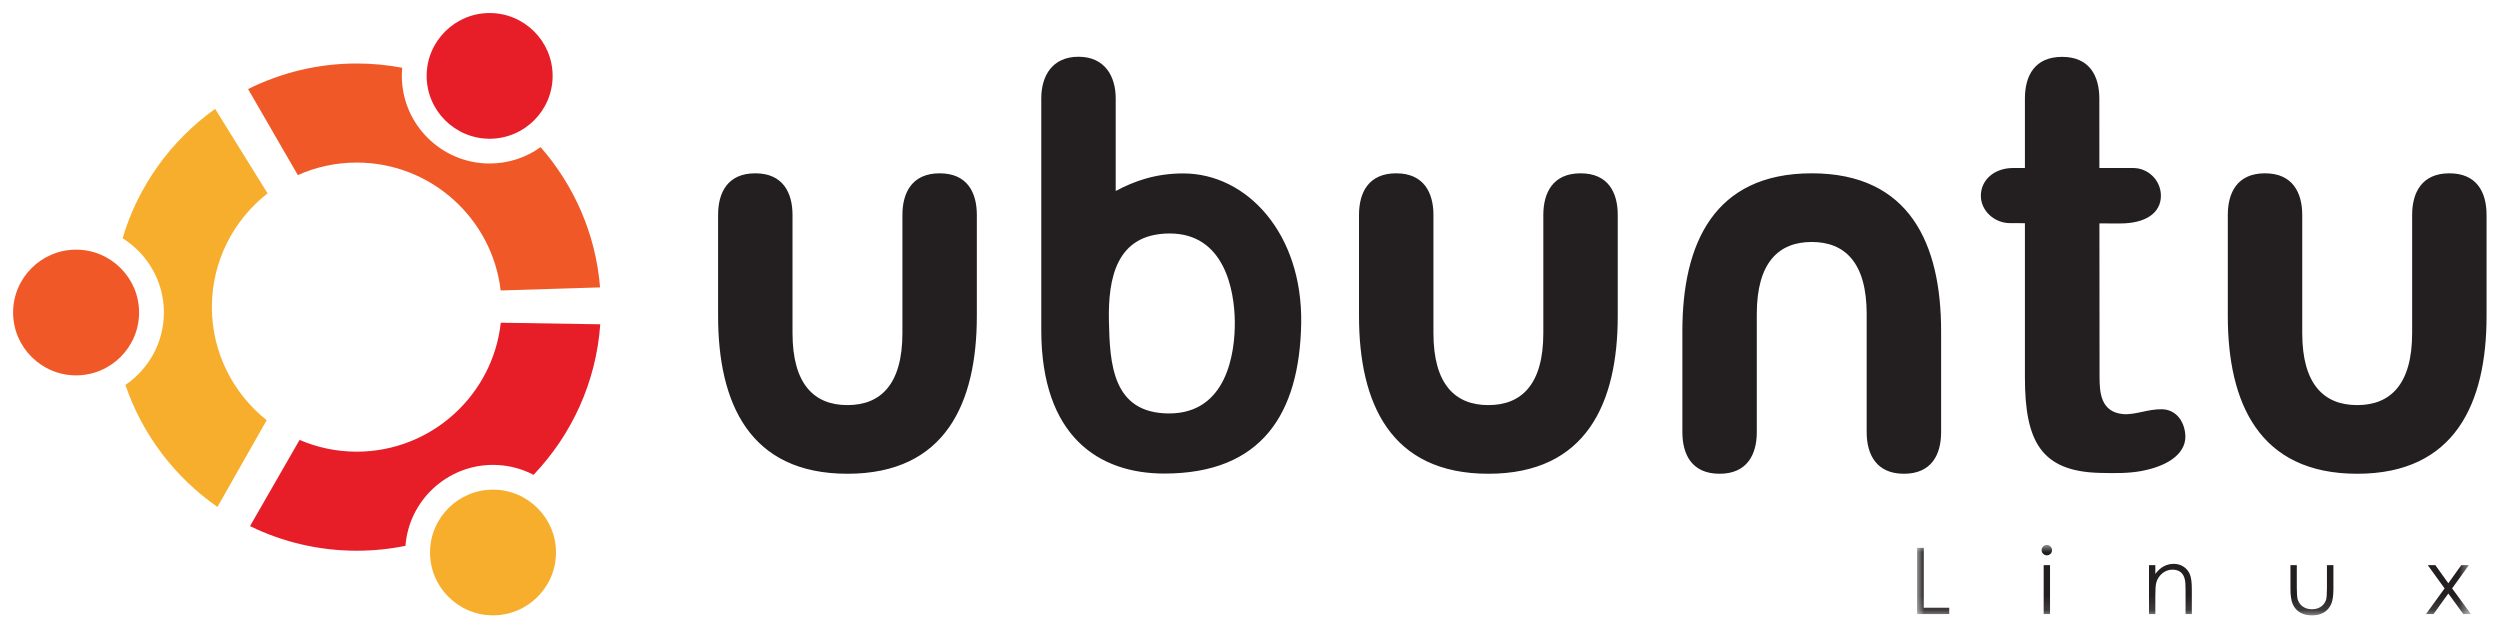
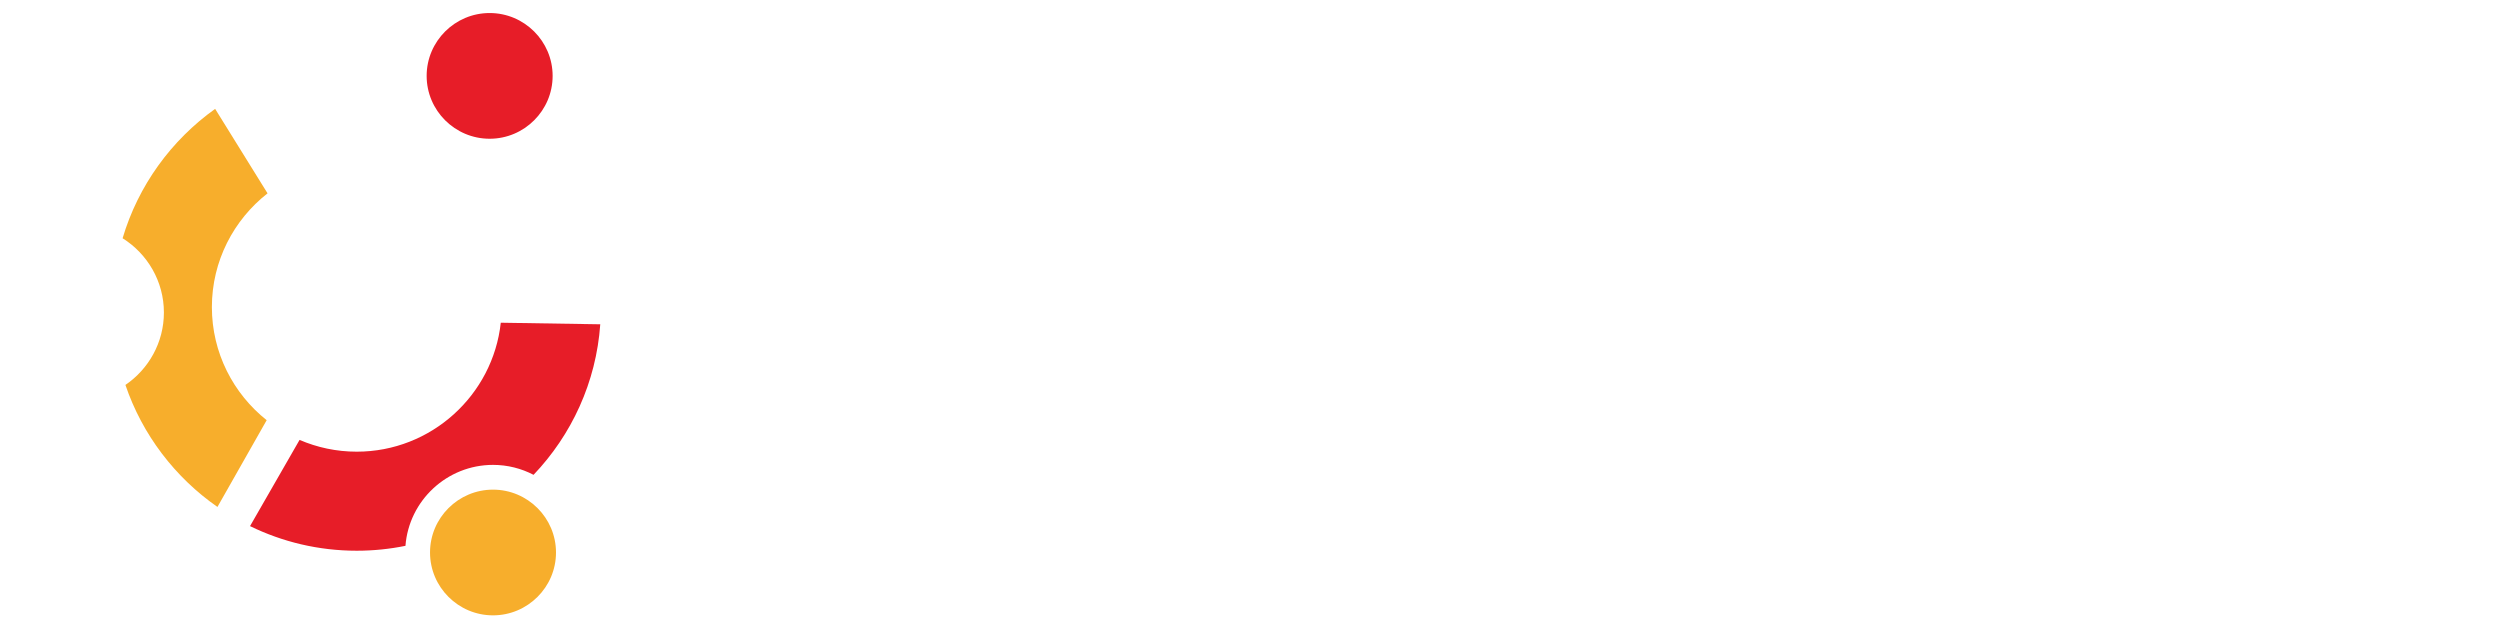
<svg xmlns="http://www.w3.org/2000/svg" xmlns:xlink="http://www.w3.org/1999/xlink" width="173px" height="43px" viewBox="0 0 173 43" version="1.1">
  <title>Unbuntu Logo</title>
  <defs>
    <polygon id="path-1" points="0 0 38.332 0 38.332 4.873 0 4.873" />
  </defs>
  <g id="Page-1" stroke="none" stroke-width="1" fill="none" fill-rule="evenodd">
    <g id="Altron---Customer-Stories-Listing-page-Template---01---20240524" transform="translate(-787, -1617)">
      <g id="Unbuntu-Logo" transform="translate(787.907, 1617.902)">
-         <path d="M23.78,3.492 C24.855,3.492 25.906,3.594 26.927,3.788 C26.91,3.973 26.9,4.16 26.9,4.35 C26.9,7.689 29.63,10.413 32.976,10.413 C34.29,10.413 35.508,9.994 36.503,9.281 C38.817,11.924 40.319,15.29 40.618,18.986 L33.738,19.198 C33.163,14.228 28.912,10.347 23.78,10.347 C22.33,10.347 20.95,10.656 19.703,11.215 L16.261,5.262 C18.528,4.131 21.081,3.492 23.78,3.492 M4.359,16.374 C6.76,16.374 8.718,18.328 8.718,20.724 C8.718,23.12 6.76,25.074 4.359,25.074 C1.958,25.074 0,23.12 0,20.724 C0,18.328 1.958,16.374 4.359,16.374" id="Fill-1" fill="#F05827" />
        <path d="M14.14,34.179 C11.203,32.133 8.942,29.181 7.772,25.735 C9.377,24.641 10.435,22.802 10.435,20.724 C10.435,18.563 9.291,16.659 7.577,15.585 C8.658,11.937 10.948,8.797 13.981,6.632 L17.607,12.477 C15.265,14.311 13.755,17.161 13.755,20.35 C13.755,23.512 15.239,26.34 17.547,28.175 L14.14,34.179 Z M33.209,32.981 C35.61,32.981 37.568,34.935 37.568,37.331 C37.568,39.726 35.61,41.68 33.209,41.68 C30.808,41.68 28.851,39.726 28.851,37.331 C28.851,34.935 30.808,32.981 33.209,32.981 L33.209,32.981 Z" id="Fill-3" fill="#F7AE2C" />
        <path d="M32.976,0 C35.377,0 37.335,1.954 37.335,4.349 C37.335,6.746 35.377,8.699 32.976,8.699 C30.576,8.699 28.617,6.746 28.617,4.349 C28.617,1.954 30.576,0 32.976,0 L32.976,0 Z M40.631,21.539 C40.349,25.558 38.643,29.198 36.015,31.956 C35.174,31.517 34.22,31.268 33.209,31.268 C30.019,31.268 27.388,33.744 27.151,36.869 C26.06,37.091 24.934,37.208 23.78,37.208 C21.134,37.208 18.627,36.595 16.395,35.505 L19.823,29.539 C21.038,30.063 22.376,30.354 23.78,30.354 C28.936,30.354 33.204,26.435 33.747,21.43 L40.631,21.539 Z" id="Fill-5" fill="#E71D28" />
-         <path d="M139.217,25.226 L139.217,14.542 L138.178,14.539 C137.12,14.536 136.168,13.698 136.168,12.643 C136.168,11.588 137.051,10.724 138.41,10.724 L139.217,10.724 L139.217,5.913 C139.217,4.365 139.875,3.033 141.791,3.033 C143.709,3.033 144.366,4.385 144.367,5.913 L144.37,10.724 L146.705,10.724 C147.762,10.724 148.628,11.588 148.628,12.643 C148.628,13.84 147.566,14.567 145.783,14.562 L144.373,14.558 L144.382,25.172 C144.382,26.225 144.451,27.601 145.995,27.752 C146.819,27.832 147.741,27.394 148.704,27.418 C149.523,27.437 150.172,28.034 150.306,29.065 C150.477,30.368 149.274,31.32 147.268,31.694 C146.422,31.853 145.443,31.851 144.387,31.822 C140.346,31.717 139.217,29.648 139.217,25.226 M71.149,21.931 L71.149,5.905 C71.149,4.356 71.904,3.025 73.725,3.025 C75.546,3.025 76.3,4.376 76.3,5.905 L76.3,12.315 C77.563,11.639 79.047,11.097 80.984,11.099 C85.391,11.105 89.247,15.275 89.135,21.489 C89.023,27.703 86.425,31.865 79.67,31.868 C75.139,31.87 71.149,29.305 71.149,21.931 M80.002,15.255 C83.817,15.229 84.519,19.159 84.542,21.353 C84.564,23.546 83.982,27.721 79.981,27.708 C76.061,27.696 75.892,24.246 75.83,21.311 C75.768,18.375 76.325,15.28 80.002,15.255 M124.465,11.091 C117.678,11.091 115.513,15.989 115.513,22.01 L115.513,29.003 C115.513,30.55 116.171,31.882 118.088,31.882 C120.005,31.882 120.663,30.533 120.663,29.003 L120.663,20.825 C120.663,17.272 122.174,15.842 124.465,15.842 C126.757,15.842 128.267,17.272 128.267,20.825 L128.267,29.003 C128.267,30.532 128.925,31.882 130.843,31.882 C132.76,31.882 133.418,30.551 133.418,29.003 L133.418,22.01 C133.418,15.989 131.254,11.091 124.465,11.091 M162.211,31.882 C155.423,31.882 153.257,26.984 153.257,20.964 L153.257,13.971 C153.257,12.423 153.915,11.091 155.833,11.091 C157.75,11.091 158.408,12.442 158.408,13.971 L158.408,22.149 C158.408,25.702 159.919,27.131 162.211,27.131 C164.502,27.131 166.013,25.702 166.013,22.149 L166.013,13.971 C166.013,12.442 166.671,11.091 168.588,11.091 C170.505,11.091 171.163,12.423 171.163,13.971 L171.163,20.964 C171.163,26.983 168.998,31.882 162.211,31.882 M102.088,31.882 C95.301,31.882 93.136,26.984 93.136,20.964 L93.136,13.971 C93.136,12.423 93.794,11.091 95.711,11.091 C97.628,11.091 98.287,12.442 98.287,13.971 L98.287,22.149 C98.287,25.702 99.797,27.131 102.088,27.131 C104.38,27.131 105.891,25.702 105.891,22.149 L105.891,13.971 C105.891,12.442 106.549,11.091 108.466,11.091 C110.382,11.091 111.041,12.423 111.041,13.971 L111.041,20.964 C111.041,26.984 108.876,31.882 102.088,31.882 M57.738,31.882 C50.95,31.882 48.785,26.984 48.785,20.964 L48.785,13.971 C48.785,12.423 49.443,11.091 51.36,11.091 C53.277,11.091 53.935,12.442 53.935,13.971 L53.935,22.149 C53.935,25.702 55.447,27.131 57.738,27.131 C60.029,27.131 61.54,25.702 61.54,22.149 L61.54,13.971 C61.54,12.442 62.199,11.091 64.115,11.091 C66.032,11.091 66.69,12.423 66.69,13.971 L66.69,20.964 C66.69,26.984 64.525,31.882 57.738,31.882" id="Fill-7" fill="#231F20" />
        <g id="Group-11" transform="translate(131.754, 36.808)">
          <mask id="mask-2" fill="white">
            <use xlink:href="#path-1" />
          </mask>
          <g id="Clip-10" />
-           <path d="M35.339,1.395 L35.864,1.395 L36.763,2.651 L37.661,1.395 L38.186,1.395 L37.025,3.007 L38.332,4.785 L37.802,4.785 L36.763,3.361 L35.739,4.785 L35.216,4.785 L36.504,3.007 L35.339,1.395 Z M25.838,1.395 L26.278,1.395 L26.278,2.978 C26.278,3.364 26.3,3.63 26.341,3.776 C26.404,3.983 26.523,4.147 26.698,4.268 C26.874,4.389 27.084,4.449 27.328,4.449 C27.571,4.449 27.778,4.39 27.948,4.273 C28.117,4.156 28.234,4.001 28.299,3.81 C28.343,3.679 28.364,3.402 28.364,2.978 L28.364,1.395 L28.811,1.395 L28.811,3.06 C28.811,3.527 28.756,3.879 28.648,4.115 C28.538,4.353 28.374,4.537 28.154,4.672 C27.935,4.806 27.659,4.873 27.328,4.873 C26.997,4.873 26.721,4.806 26.499,4.672 C26.277,4.537 26.112,4.351 26.003,4.111 C25.894,3.871 25.838,3.51 25.838,3.028 L25.838,1.395 Z M16.05,1.395 L16.488,1.395 L16.488,2.003 C16.662,1.771 16.856,1.595 17.069,1.481 C17.28,1.366 17.512,1.308 17.762,1.308 C18.016,1.308 18.241,1.373 18.439,1.502 C18.634,1.63 18.78,1.804 18.873,2.022 C18.967,2.239 19.013,2.58 19.013,3.04 L19.013,4.785 L18.58,4.785 L18.58,3.167 C18.58,2.777 18.563,2.517 18.529,2.387 C18.477,2.161 18.38,1.993 18.237,1.88 C18.092,1.768 17.905,1.71 17.674,1.71 C17.409,1.71 17.173,1.797 16.963,1.971 C16.755,2.147 16.617,2.363 16.55,2.62 C16.509,2.788 16.488,3.096 16.488,3.543 L16.488,4.785 L16.05,4.785 L16.05,1.395 Z M8.761,4.785 L9.201,4.785 L9.201,1.395 L8.761,1.395 L8.761,4.785 Z M8.979,0 C9.078,0 9.164,0.034 9.235,0.106 C9.306,0.176 9.341,0.262 9.341,0.361 C9.341,0.459 9.306,0.543 9.235,0.613 C9.164,0.684 9.078,0.72 8.979,0.72 C8.882,0.72 8.797,0.684 8.726,0.613 C8.656,0.543 8.62,0.459 8.62,0.361 C8.62,0.262 8.656,0.176 8.726,0.106 C8.797,0.034 8.882,0 8.979,0 L8.979,0 Z M0,0.202 L0.462,0.202 L0.462,4.344 L2.226,4.344 L2.226,4.785 L0,4.785 L0,0.202 Z" id="Fill-9" fill="#231F20" mask="url(#mask-2)" />
        </g>
      </g>
    </g>
  </g>
</svg>